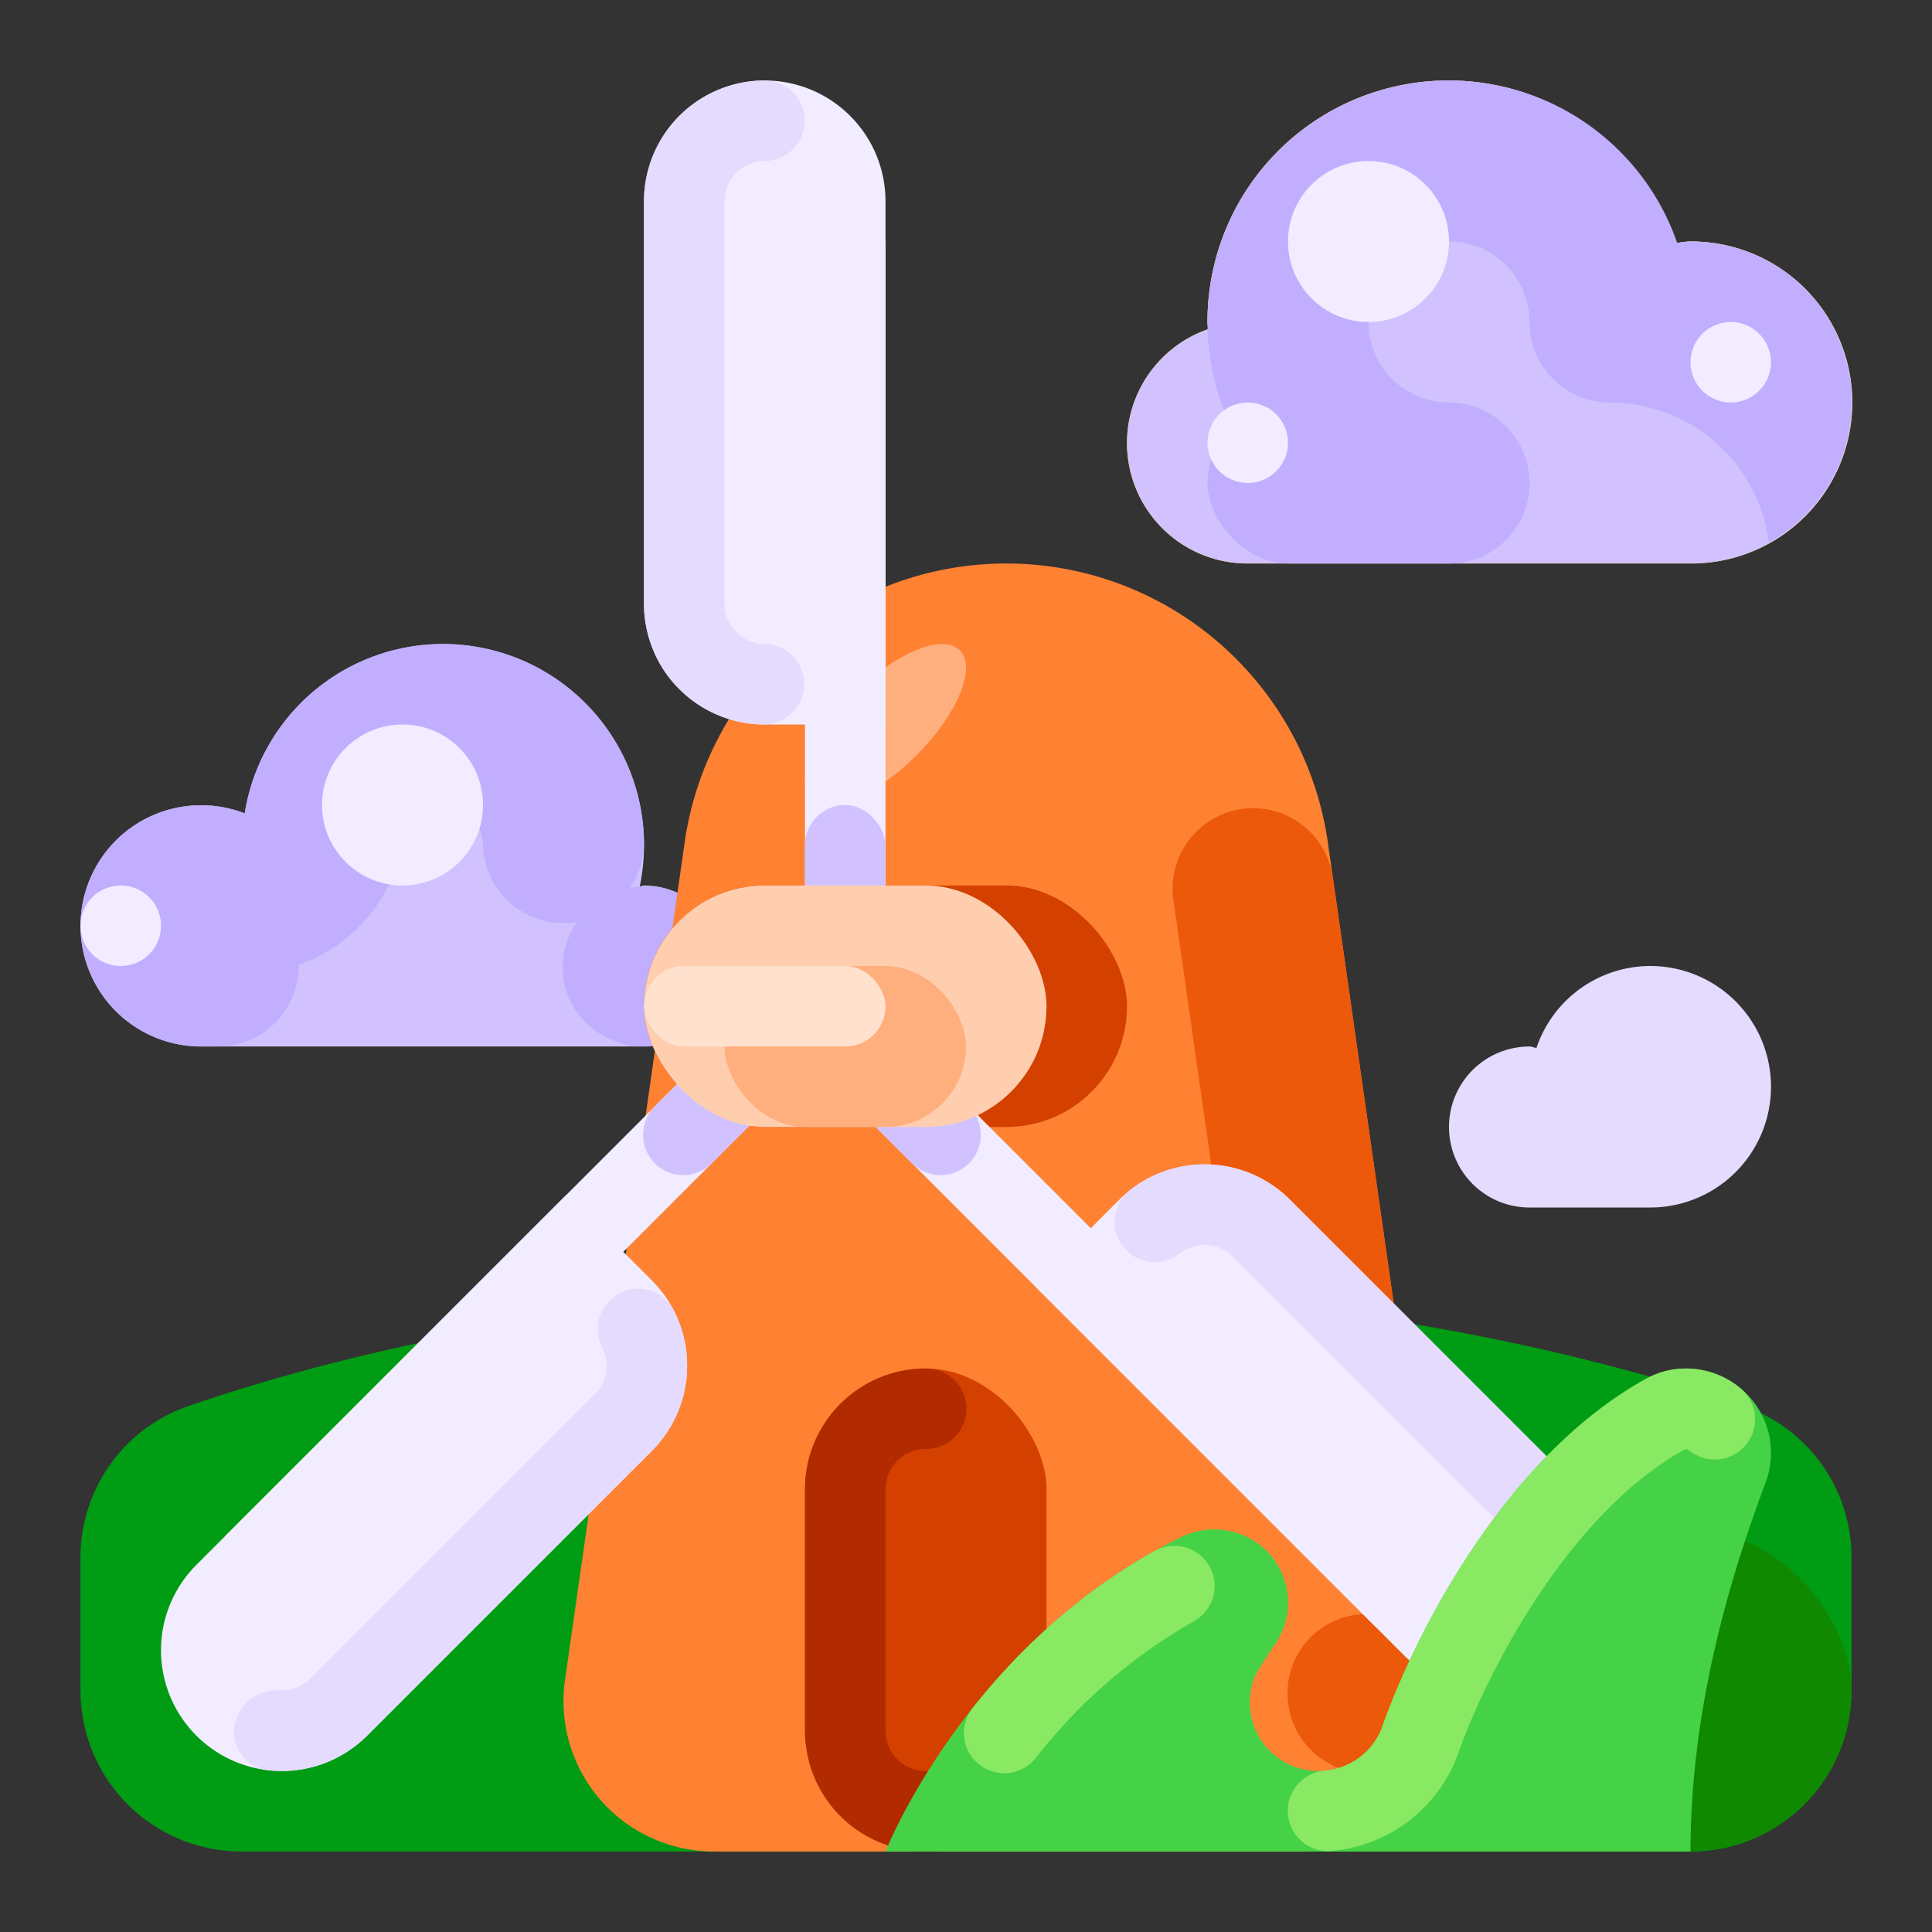
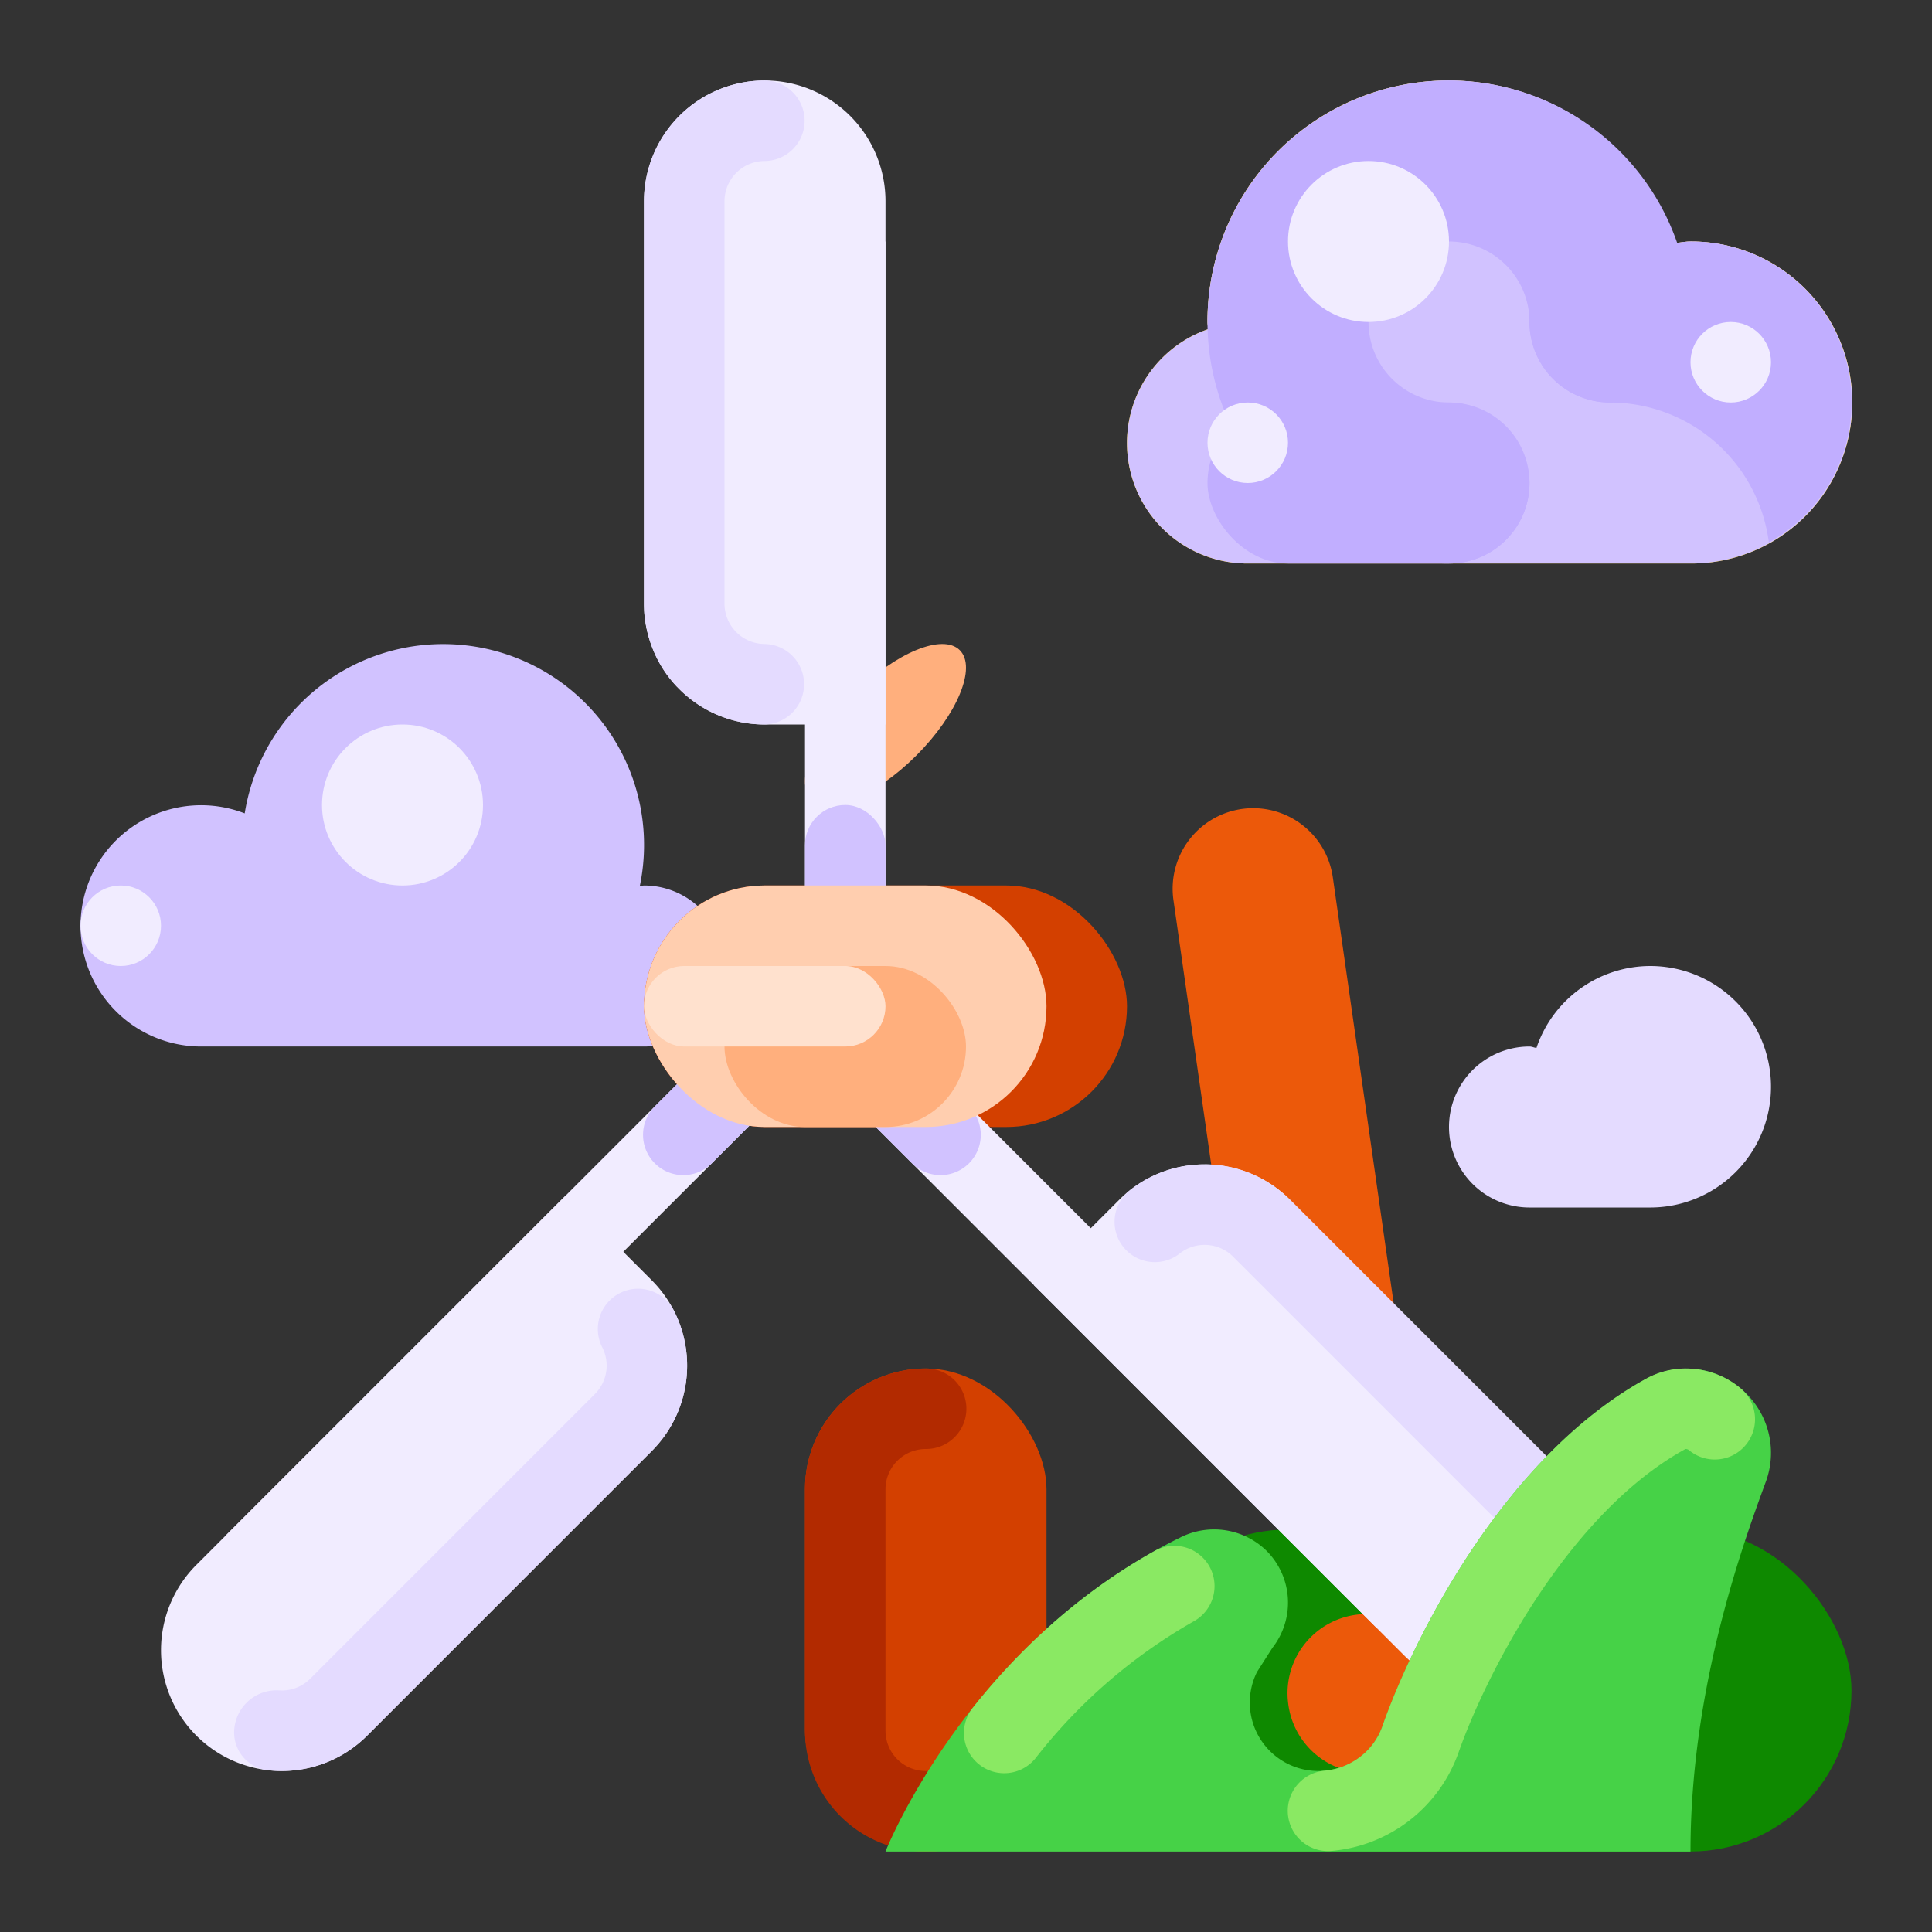
<svg xmlns="http://www.w3.org/2000/svg" viewBox="0 0 512 512">
  <rect x="0" y="0" width="512" height="512" fill="#333333" stroke="none" />
  <title>Artboard 119</title>
  <g id="Windmill">
    <path d="M170.667,234.667c-.4,0-.734.206-1.129.228A53.245,53.245,0,1,0,64.852,215.556a31.968,31.968,0,1,0-11.518,61.777H170.667a21.333,21.333,0,0,0,0-42.667Z" style="fill:#d1c2ff" />
    <path d="M178.505,236.152c.178.077.357.155.533.236.18.072.361.146.539.221Q179.048,236.367,178.505,236.152Z" style="fill:#c1aeff" />
-     <path d="M179.038,236.388a21.616,21.616,0,0,0-7.969-1.517,22.081,22.081,0,0,0-4.086.383,21.24,21.24,0,0,0,3.671-12.44,53.069,53.069,0,0,0-5.885-23.219l-.003-.005-.034-.065-.003-.007-.033-.062-.004-.008-.034-.064-.004-.008c-.01-.021-.021-.039-.031-.06l-.005-.012c-.01-.018-.022-.04-.033-.06l-.005-.01c-.009-.018-.021-.04-.031-.06l-.005-.01-.033-.06-.005-.012c-.009-.017-.02-.036-.029-.055l-.01-.017c-.009-.02-.018-.036-.029-.055l-.008-.014-.03-.057-.008-.013c-.009-.02-.02-.038-.03-.057l-.008-.013c-.009-.02-.02-.036-.029-.056l-.009-.016c-.01-.018-.02-.038-.03-.056l-.008-.013c-.009-.018-.02-.038-.03-.057l-.008-.013c-.01-.018-.02-.038-.03-.056l-.008-.014c-.01-.018-.02-.035-.029-.052l-.012-.021c-.009-.016-.018-.034-.027-.049a.093.093,0,0,0-.01-.02c-.009-.016-.018-.034-.027-.051a.155.155,0,0,0-.012-.02c-.009-.018-.018-.034-.027-.051l-.01-.02-.027-.048-.012-.022c-.01-.017-.018-.033-.027-.049l-.012-.02c-.009-.017-.017-.033-.027-.049l-.012-.021-.026-.048-.013-.022c-.008-.016-.017-.031-.025-.046-.005-.008-.01-.018-.016-.027l-.023-.042-.016-.027-.025-.043-.014-.025c-.008-.016-.017-.03-.026-.047l-.013-.022c-.009-.016-.016-.029-.025-.046l-.014-.025-.026-.046a.212.212,0,0,1-.013-.023l-.026-.044-.014-.025-.026-.046a.141.141,0,0,0-.014-.023l-.025-.044-.016-.026-.025-.044-.016-.026-.023-.042-.017-.027c-.008-.014-.016-.029-.025-.043l-.016-.026c-.008-.014-.016-.027-.023-.04l-.017-.029-.025-.042-.014-.026-.026-.043-.014-.026-.026-.043-.017-.027c-.007-.013-.014-.026-.022-.039l-.02-.033-.022-.038c-.007-.009-.012-.02-.018-.03l-.022-.038c-.007-.009-.012-.02-.018-.03-.008-.014-.016-.025-.023-.039l-.017-.029-.023-.039-.018-.03-.025-.04-.014-.023c-.008-.014-.018-.03-.026-.044-.005-.007-.009-.016-.014-.022l-.027-.047-.013-.021c-.01-.016-.018-.03-.027-.046a.253.253,0,0,1-.02-.031c-.008-.013-.014-.025-.022-.036l-.02-.031c-.008-.012-.014-.023-.022-.036-.007-.01-.013-.022-.02-.031-.007-.012-.016-.026-.023-.038l-.02-.034a.278.278,0,0,1-.021-.033c-.008-.012-.016-.023-.022-.035s-.014-.022-.021-.034l-.02-.031c-.007-.012-.016-.025-.022-.036-.007-.009-.014-.023-.021-.034-.008-.01-.014-.022-.022-.034l-.03-.049-.012-.017c-.01-.018-.022-.036-.034-.056l-.008-.012c-.057-.091-.115-.181-.172-.271l-.012-.018-.031-.049c-.007-.009-.012-.018-.018-.029l-.023-.036-.02-.03-.025-.04-.01-.016c-.01-.016-.022-.035-.033-.049l-.016-.025-.029-.043-.016-.025-.027-.042-.014-.023-.03-.046-.01-.016c-.01-.016-.022-.034-.033-.051l-.014-.021c-.009-.016-.02-.03-.03-.046a.129.129,0,0,0-.014-.022l-.029-.044a.128.128,0,0,1-.014-.022l-.031-.047-.009-.013c-.012-.017-.023-.036-.035-.052-.003-.007-.008-.013-.01-.018-.012-.017-.022-.033-.033-.049l-.014-.02c-.009-.016-.02-.03-.03-.046a.231.231,0,0,0-.016-.022c-.009-.016-.02-.03-.03-.046l-.013-.02c-.009-.014-.021-.031-.03-.044a.166.166,0,0,0-.017-.025c-.009-.016-.017-.027-.027-.043l-.017-.023-.027-.042-.017-.026a.47.47,0,0,1-.029-.042l-.016-.022-.029-.043c-.007-.008-.01-.016-.017-.023l-.029-.043c-.005-.008-.01-.014-.016-.023-.009-.013-.02-.027-.029-.042-.007-.008-.01-.016-.017-.023-.009-.014-.021-.031-.03-.044l-.013-.02c-.01-.014-.022-.031-.033-.047l-.013-.018c-.01-.016-.022-.033-.033-.047l-.012-.02c-.01-.014-.022-.031-.034-.047l-.012-.018c-.012-.016-.023-.033-.035-.049l-.009-.014c-.012-.016-.023-.033-.035-.049l-.012-.017-.034-.049-.012-.017c-.012-.016-.022-.03-.034-.047l-.013-.018-.034-.049-.01-.014-.035-.049-.012-.017c-.012-.017-.023-.033-.035-.048l-.012-.017c-.012-.017-.021-.031-.033-.047l-.014-.02c-.012-.016-.022-.031-.034-.048l-.012-.016-.034-.048-.013-.017c-.012-.017-.022-.033-.034-.048l-.012-.017c-.012-.017-.023-.031-.035-.048l-.012-.017-.036-.049-.009-.013c-.013-.018-.025-.034-.036-.051a.065.065,0,0,1-.01-.016c-.013-.016-.025-.034-.036-.049l-.012-.014c-.012-.017-.023-.034-.035-.049l-.012-.016c-.013-.017-.025-.034-.038-.052l-.008-.012c-.013-.017-.026-.034-.039-.052l-.009-.012c-.013-.018-.025-.034-.036-.051l-.012-.014c-.012-.018-.023-.033-.036-.049l-.01-.016c-.013-.017-.025-.033-.036-.049a.1.1,0,0,1-.01-.014l-.038-.049-.01-.014c-.012-.017-.025-.034-.036-.049l-.012-.016c-.013-.017-.023-.033-.036-.049l-.01-.013c-.013-.018-.026-.035-.039-.052l-.009-.012-.039-.053-.008-.01-.043-.056-.005-.007c-.014-.021-.029-.038-.043-.059l-.005-.005c-.014-.021-.03-.04-.046-.06l-.003-.004-.046-.061-.003-.001q-.873-1.148-1.807-2.245c-.034-.04-.068-.081-.103-.121l-.001-.001c-.018-.021-.033-.039-.051-.059l-.003-.003-.049-.06h-.001c-.017-.02-.034-.04-.052-.06-.017-.021-.034-.04-.051-.06l-.001-.001-.052-.06-.001-.001-.051-.059-.001-.001-.051-.059-.003-.003c-.017-.02-.033-.038-.051-.057l-.001-.003c-.017-.02-.033-.038-.051-.057l-.003-.003c-.017-.021-.033-.038-.051-.057l-.001-.003c-.018-.021-.034-.039-.052-.059-.018-.021-.035-.039-.052-.06l-.003-.001c-.017-.021-.034-.038-.051-.059l-.001-.001c-.018-.02-.034-.038-.051-.057l-.004-.003c-.017-.021-.033-.038-.051-.057l-.001-.001c-.018-.021-.034-.038-.051-.057l-.004-.004c-.017-.02-.034-.038-.051-.057h-.001c-.017-.021-.034-.039-.052-.059l-.001-.001c-.036-.04-.07-.077-.105-.117l-.003-.003a53.474,53.474,0,0,0-17.529-12.76h-.001l-.073-.034c-.098-.044-.197-.087-.296-.132h-.001c-.025-.012-.047-.022-.072-.033l-.003-.001c-.025-.01-.047-.021-.072-.031l-.004-.001c-.022-.01-.046-.021-.069-.031l-.007-.003c-.023-.009-.046-.02-.069-.03l-.004-.001c-.025-.01-.046-.02-.07-.031l-.004-.001c-.022-.009-.048-.021-.07-.03l-.005-.003c-.021-.009-.047-.021-.069-.03l-.005-.003-.069-.029-.005-.003c-.022-.009-.047-.02-.068-.029l-.009-.004c-.021-.009-.044-.02-.066-.029l-.008-.003-.065-.029-.01-.004c-.022-.009-.044-.018-.065-.027l-.008-.004-.069-.029-.005-.003c-.049-.021-.095-.039-.146-.06l-.003-.001c-.026-.01-.047-.02-.072-.03l-.004-.001c-.023-.01-.047-.02-.07-.03l-.005-.001c-.025-.01-.047-.02-.073-.03l-.001-.001c-.023-.009-.047-.018-.07-.029l-.007-.003-.072-.029-.001-.001-.073-.03h-.003c-.051-.021-.099-.04-.148-.06l-.003-.001c-.049-.02-.098-.039-.148-.06h-.003c-.051-.021-.098-.039-.148-.059l-.003-.001q-1.211-.479-2.449-.897h-.001c-.104-.035-.206-.069-.309-.104l-.004-.001-.074-.023-.004-.001c-.023-.009-.048-.017-.072-.025l-.009-.003c-.025-.008-.046-.014-.069-.022l-.009-.003c-.022-.008-.044-.016-.066-.022l-.016-.005c-.021-.007-.043-.014-.065-.021l-.008-.003c-.023-.008-.046-.016-.069-.022l-.01-.004c-.022-.007-.044-.014-.068-.021l-.01-.004-.065-.021-.016-.005-.064-.02-.013-.004-.064-.021-.016-.005c-.021-.007-.04-.013-.062-.02l-.017-.005c-.02-.005-.039-.012-.059-.018l-.021-.007c-.02-.005-.039-.012-.059-.018l-.017-.005c-.021-.007-.04-.012-.062-.018l-.016-.005-.064-.02-.013-.004-.062-.02-.017-.005c-.022-.007-.042-.013-.062-.02l-.016-.004c-.02-.007-.043-.013-.062-.02l-.017-.004c-.021-.007-.04-.013-.062-.02l-.014-.004c-.02-.007-.043-.013-.062-.02l-.017-.005c-.021-.005-.042-.012-.062-.018l-.016-.004c-.02-.007-.043-.013-.062-.018l-.016-.005c-.021-.005-.043-.013-.064-.018l-.016-.005-.06-.017-.021-.007c-.02-.005-.038-.01-.059-.017l-.02-.005-.057-.017-.022-.007c-.02-.005-.039-.01-.059-.017l-.02-.005-.057-.016a.124.124,0,0,0-.023-.007l-.056-.017-.021-.005c-.021-.007-.039-.012-.06-.017l-.018-.005c-.022-.007-.039-.012-.061-.017l-.018-.005c-.02-.005-.039-.012-.059-.017l-.021-.005c-.02-.005-.039-.01-.059-.017l-.021-.005c-.02-.005-.039-.01-.06-.017l-.018-.004c-.02-.007-.04-.012-.06-.017l-.02-.005-.059-.016-.021-.007-.06-.016-.018-.005c-.022-.005-.042-.01-.062-.017l-.017-.004c-.021-.007-.042-.012-.064-.017l-.016-.004c-.02-.007-.042-.012-.062-.017l-.017-.005c-.022-.005-.042-.01-.064-.017l-.016-.004c-.021-.005-.043-.01-.065-.017l-.014-.004c-.02-.005-.043-.01-.062-.016l-.018-.005-.06-.016-.02-.004c-.021-.007-.047-.013-.069-.018l-.009-.003c-.025-.007-.049-.013-.074-.018l-.004-.001-.076-.02-.005-.001c-.023-.005-.048-.012-.07-.018l-.01-.001c-.026-.008-.049-.013-.077-.02l-.001-.001c-.026-.005-.053-.013-.078-.018l-.003-.001c-.025-.007-.051-.012-.076-.018l-.005-.001c-.025-.007-.048-.012-.073-.018l-.007-.001q-.482-.117-.966-.227l-.007-.001-.073-.016-.012-.003-.069-.016-.016-.004c-.021-.004-.043-.009-.065-.014l-.016-.003c-.02-.005-.044-.01-.064-.014l-.022-.005c-.018-.004-.04-.009-.06-.013l-.018-.004c-.02-.004-.042-.009-.062-.013l-.018-.004c-.021-.005-.042-.009-.061-.013l-.023-.005-.057-.012-.025-.005c-.018-.004-.038-.009-.057-.013l-.022-.004-.059-.012a.151.151,0,0,0-.023-.005l-.056-.012-.029-.007c-.017-.003-.035-.007-.052-.01-.009-.001-.02-.004-.03-.007-.018-.003-.034-.007-.052-.01l-.023-.004c-.021-.005-.038-.008-.059-.012a.124.124,0,0,0-.023-.005l-.056-.012a.169.169,0,0,1-.027-.005c-.017-.004-.036-.007-.053-.01l-.03-.007-.052-.009a.186.186,0,0,0-.026-.005l-.055-.012-.027-.005c-.017-.003-.036-.007-.053-.01l-.029-.005c-.017-.003-.035-.007-.052-.01l-.031-.005c-.017-.004-.034-.007-.051-.01l-.029-.005-.053-.01a.171.171,0,0,1-.027-.005c-.02-.003-.035-.007-.053-.009a.222.222,0,0,0-.029-.005l-.052-.01-.031-.005-.051-.009-.03-.007c-.017-.003-.034-.005-.052-.009a.241.241,0,0,0-.03-.005c-.017-.004-.034-.007-.051-.009a.288.288,0,0,0-.03-.005c-.018-.004-.034-.007-.051-.009l-.033-.007c-.017-.003-.034-.005-.051-.009a.219.219,0,0,1-.029-.005c-.017-.003-.036-.007-.055-.009l-.027-.005-.053-.009a.186.186,0,0,1-.029-.005l-.051-.008-.033-.007-.051-.008a.241.241,0,0,0-.03-.005c-.017-.004-.034-.007-.051-.009a.28.28,0,0,0-.033-.005l-.049-.008-.033-.007-.049-.008-.033-.005c-.017-.003-.034-.005-.051-.009l-.03-.004c-.018-.004-.034-.007-.052-.009a.241.241,0,0,1-.03-.005l-.053-.008-.029-.005-.051-.008a.28.28,0,0,0-.033-.005l-.051-.008-.03-.005-.052-.008-.031-.005-.051-.008-.031-.005-.049-.008a.305.305,0,0,1-.034-.005c-.017-.003-.034-.004-.051-.007a.239.239,0,0,0-.03-.005l-.053-.008a.291.291,0,0,1-.03-.005c-.017-.001-.035-.005-.052-.008l-.03-.004-.051-.008-.033-.004-.052-.008-.029-.004-.053-.008a.241.241,0,0,1-.03-.005c-.018-.001-.035-.004-.053-.007a.221.221,0,0,1-.029-.005c-.018-.001-.035-.004-.053-.007a.239.239,0,0,1-.03-.005l-.057-.008-.023-.003c-.021-.003-.04-.005-.061-.009a.115.115,0,0,1-.022-.003l-.06-.008-.023-.004c-.017-.001-.038-.005-.055-.007l-.029-.004-.056-.008-.026-.004c-.018-.001-.038-.004-.055-.007l-.03-.004-.056-.008a.196.196,0,0,1-.026-.003l-.057-.008a.159.159,0,0,0-.026-.003c-.022-.004-.046-.007-.068-.009l-.014-.001c-.022-.004-.044-.007-.068-.009l-.016-.001c-.025-.004-.048-.007-.072-.009l-.012-.001-.065-.008-.018-.003c-.112-.013-.221-.026-.333-.039l-.02-.003c-.049-.005-.098-.01-.147-.017l-.022-.001-.061-.008-.022-.001-.061-.008a.253.253,0,0,1-.031-.003l-.052-.005-.035-.004c-.016-.003-.031-.004-.047-.005l-.042-.004-.043-.005-.04-.004-.043-.004-.035-.004c-.016-.001-.034-.004-.051-.005l-.026-.003c-.02-.001-.036-.004-.056-.005l-.033-.004c-.017-.001-.034-.003-.051-.005a.344.344,0,0,1-.036-.003c-.016-.001-.03-.003-.046-.005l-.039-.003c-.016-.003-.03-.004-.047-.005l-.035-.003-.047-.005-.038-.003c-.016-.001-.031-.004-.047-.005a.321.321,0,0,1-.036-.003l-.047-.004-.038-.004-.047-.004a.345.345,0,0,0-.035-.003l-.048-.005-.038-.003-.046-.004-.039-.004-.044-.003-.039-.004-.047-.004-.038-.003-.044-.004c-.013-.001-.027-.003-.04-.003l-.044-.004c-.013-.001-.027-.003-.039-.003l-.044-.004c-.012-.001-.029-.003-.04-.003l-.046-.004-.038-.003-.046-.004c-.013,0-.026-.001-.04-.003-.013-.001-.03-.003-.044-.003a.369.369,0,0,0-.039-.003l-.044-.004-.039-.003c-.017-.001-.03-.003-.047-.003a.344.344,0,0,0-.036-.003l-.047-.004a.391.391,0,0,1-.039-.003l-.046-.003c-.012-.001-.027-.001-.039-.003l-.044-.003a.395.395,0,0,0-.04-.003c-.016-.001-.03-.003-.046-.003a.369.369,0,0,0-.038-.003c-.016-.001-.03-.003-.046-.003-.013-.001-.026-.003-.039-.003-.016-.001-.031-.001-.047-.003l-.038-.003c-.014-.001-.031-.001-.046-.003l-.039-.003c-.014,0-.031-.001-.046-.003l-.039-.001c-.014-.001-.031-.003-.046-.003l-.039-.003c-.017,0-.03-.001-.046-.003l-.039-.001-.044-.003c-.013,0-.029-.001-.042-.003-.016,0-.029-.001-.044-.001-.012-.001-.026-.001-.039-.003-.016,0-.03-.001-.046-.001l-.039-.003-.046-.003a.379.379,0,0,1-.039-.001c-.014,0-.031-.001-.046-.003-.014,0-.026,0-.04-.001l-.046-.001-.039-.003-.044-.001c-.014-.001-.026-.001-.04-.001-.014-.001-.03-.001-.044-.003l-.042-.001-.043-.001-.042-.003c-.016,0-.029,0-.044-.001l-.04-.001c-.016,0-.029-.001-.044-.001-.014-.001-.026-.001-.04-.001-.016-.001-.029-.001-.044-.001l-.042-.003c-.014,0-.029,0-.043-.001-.014,0-.027,0-.042-.001-.014,0-.029,0-.043-.001-.014,0-.029,0-.043-.001-.014,0-.027,0-.042-.001-.014,0-.029,0-.043-.001h-.044c-.014-.001-.026-.001-.04-.001-.014-.001-.029-.001-.043-.001l-.043-.001-.042-.001c-.014,0-.03,0-.043-.001h-.042c-.016-.001-.029-.001-.044-.001l-.04-.001c-.016,0-.029,0-.046-.001h-.04c-.016,0-.027-.001-.044-.001h-.044c-.014-.001-.026-.001-.04-.001s-.03,0-.044-.001h-.042c-.016,0-.029,0-.046-.001h-.082c-.014-.001-.029-.001-.043-.001h-.042l-.044-.001h-.085c-.016,0-.029-.001-.043-.001h-.129l-.039-.001h-.303A53.208,53.208,0,0,0,64.852,215.556a31.968,31.968,0,1,0-11.518,61.777h4.5A21.333,21.333,0,0,0,79.167,256c0-.083,0-.167-.001-.25a42.668,42.668,0,0,0,27.816-33.448,10.529,10.529,0,0,1,10.352-8.969,10.716,10.716,0,0,1,10.664,10.411,21.333,21.333,0,0,0,21.319,20.868c.158,0,.316-.003.475-.005a21.567,21.567,0,0,0,3.133-.298,21.701,21.701,0,0,0-1.884,3.297,20.631,20.631,0,0,0,10.695,27.76l1.091.466a21.116,21.116,0,0,0,5.346,1.5h2.493a21.337,21.337,0,0,0,19.467-12.595c.051-.121.099-.242.147-.363A22.063,22.063,0,0,0,179.038,236.388Z" style="fill:#c1aeff" />
    <circle cx="106.667" cy="213.333" r="21.333" style="fill:#f1ecff" />
    <circle cx="32" cy="245.333" r="10.667" style="fill:#f1ecff" />
    <path d="M448,64c-1.302,0-2.529.268-3.801.383A63.84,63.84,0,0,0,320,85.333c0,.651.172,1.254.191,1.9a31.92,31.92,0,0,0,10.475,62.1H448A42.667,42.667,0,1,0,448,64Z" style="fill:#ffd300" />
    <path d="M448,64c-1.302,0-2.529.268-3.801.383A63.84,63.84,0,0,0,320,85.333c0,.651.172,1.254.191,1.9a31.92,31.92,0,0,0,10.475,62.1H448A42.667,42.667,0,1,0,448,64Z" style="fill:#d1c2ff" />
    <path d="M444.033,64H426.667a21.333,21.333,0,1,0,0,42.667,42.531,42.531,0,0,1,42.1,37.056A42.531,42.531,0,0,0,448,64c-1.302,0-2.529.268-3.801.383C444.154,64.25,444.079,64.132,444.033,64Z" style="fill:#c1aeff" />
    <circle cx="458.667" cy="96" r="10.667" style="fill:#f1ecff" />
    <path d="M320,85.333a64,64,0,0,0,64,64H384A21.333,21.333,0,0,0,405.333,128v0A21.333,21.333,0,0,0,384,106.667h0a21.333,21.333,0,0,1-21.333-21.333v0A21.333,21.333,0,0,1,384,64h0a21.333,21.333,0,0,1,21.333,21.333v0a21.333,21.333,0,0,0,21.333,21.333h0A21.333,21.333,0,0,0,448,85.333v-0a64,64,0,0,0-64-64h-0A64,64,0,0,0,320,85.333Z" style="fill:#c1aeff" />
    <circle cx="362.667" cy="64" r="21.333" style="fill:#f1ecff" />
    <rect x="320" y="106.667" width="85.333" height="42.667" rx="21.333" ry="21.333" style="fill:#c1aeff" />
    <circle cx="330.667" cy="117.333" r="10.667" style="fill:#f1ecff" />
-     <path d="M64,490.667H448A42.667,42.667,0,0,0,490.667,448V412.909A42.417,42.417,0,0,0,462.256,372.676C425.685,360.036,354.869,341.333,256,341.333S86.315,360.036,49.744,372.676a42.417,42.417,0,0,0-28.411,40.233V448A42.667,42.667,0,0,0,64,490.667Z" style="fill:#009c13" />
    <rect x="298.667" y="405.333" width="192" height="85.333" rx="42.667" ry="42.667" style="fill:#0e8900" />
-     <path d="M266.667,149.333h0a86.091,86.091,0,0,1,85.226,73.916l31.707,221.948A39.835,39.835,0,0,1,384,450.831v0a39.836,39.836,0,0,1-39.836,39.836H189.169a39.836,39.836,0,0,1-39.836-39.836v0a39.837,39.837,0,0,1,.4-5.634l31.707-221.948A86.091,86.091,0,0,1,266.667,149.333Z" style="fill:#ff8132" />
    <ellipse cx="234.667" cy="192" rx="27.847" ry="11.59" transform="translate(-67.032 222.17) rotate(-45)" style="fill:#ffaf7d" />
    <path d="M362.299,427.733q-1.043,0-2.101.103a20.961,20.961,0,0,0-18.852,23.271l.009.078a20.952,20.952,0,0,0,20.831,18.68,21.463,21.463,0,0,0,2.712-.173,21.034,21.034,0,0,0-2.6-41.959Zm21.382,18.066c.022.195.041.389.058.583q.04.29.074.583-.028-.287-.061-.574l-.002-.021-.006-.051-.005-.041-.004-.035c-.006-.055-.012-.109-.019-.164l-.003-.019-.007-.06-.005-.035-.005-.037-.007-.055-.001-.003c-.003-.024-.006-.047-.009-.071ZM332.121,214.178a21.351,21.351,0,0,0-21.146,24.353l18.404,128.825a21.333,21.333,0,1,0,42.238-6.034v-.003l-.001-.001v-.002l-.002-.012V361.304l-.001-.004v-.003l-.001-.004V361.292c-.32-2.24-18.4-128.795-18.4-128.795a21.336,21.336,0,0,0-21.092-18.319Z" style="fill:#ec590a" />
    <rect x="213.333" y="362.667" width="64" height="128" rx="32" ry="32" style="fill:#d34000" />
    <path d="M245.333,362.667a32,32,0,0,0-32,32v64a32,32,0,0,0,32,32h.055l.017-0h.037l.021-0.0.034-0h.021l.033-0.0.023-0.0.031-0.0.023-0.0.031-0.0.024-0.0.031-0.0.023-0.0.03-0.0.025-0.0.03-0.0.023-0.0.036-0.0.018-0.0.055-.001.001-0.0.051-.001.021-0.0.034-.001.02-0.0.034-.001.021-0.0.034-.001.021-.001.031-.001.024-.001.031-.001.023-.001.031-.001.023-.001.035-.001.019-.001.037-.001.017-.001.046-.002.008-0.0.054-.002.015-0.0.038-.001.023-.001.031-.001.024-.001.031-.001.022-.001.032-.001.023-.001.031-.001.022-.001.031-.001.024-.001.031-.001.021-.001.035-.002.02-.001.037-.002.017-.001.039-.002.033-.002.035-.002.018-.001.035-.002.021-.001.034-.002.02-.001.035-.002.02-.001.036-.002.016-.001.036-.002.02-.001.035-.002.018-.001.037-.003.017-.001.044-.003.008-.001.109-.008.002-0.0.051-.004.014-.001.04-.003.018-.001.036-.003.018-.001.036-.003.018-.001.035-.003.02-.002.035-.003.018-.001.038-.003.016-.001.044-.004.008-.001.05-.004.005-0c.055-.005.109-.01.163-.015l.007-.001.045-.004.015-.001.04-.004.014-.001.04-.004.014-.001.041-.004.013-.001.04-.004.014-.002.04-.004.014-.001.043-.005.01-.001.049-.005.005-0.0.053-.006.011-.001.044-.005.01-.001.044-.005.013-.001.04-.005.016-.002.037-.004.019-.002.035-.004.016-.002.038-.005.015-.002.04-.005.013-.002.042-.005.012-.001c.072-.009.144-.018.215-.028l.007-.001.048-.007.007-.001.045-.006.012-.002.042-.006.012-.002.041-.006.012-.002.044-.006.008-.001.048-.007.006-.001c.109-.016.216-.032.325-.048l.001-0.0.053-.008.001-0.0.051-.008.005-.001.105-.017.001-0c.127-.02.253-.041.378-.063h.001l.052-.009.004-.001a31.959,31.959,0,0,0,18.667-10.594,10.666,10.666,0,1,0-16.132-13.959,10.566,10.566,0,0,1-8.076,3.697,10.679,10.679,0,0,1-10.667-10.667v-64A10.679,10.679,0,0,1,245.333,384a10.667,10.667,0,1,0,0-21.333Z" style="fill:#b22a00" />
    <rect x="170.667" y="234.663" width="128" height="64" rx="32" ry="32" style="fill:#d34000" />
    <rect x="293.49" y="259.66" width="21.333" height="192" transform="translate(770.718 392.078) rotate(135)" style="fill:#f1ecff" />
    <path d="M356.954,292.954h0a32,32,0,0,1,32,32V463.621a0,0,0,0,1,0,0h-32a32,32,0,0,1-32-32V324.954A32,32,0,0,1,356.954,292.954Z" transform="translate(876.849 393.373) rotate(135)" style="fill:#f1ecff" />
    <path d="M319.242,308.575l-.074 0h-.013l-.071 0h-.014l-.072 0-.008 0-.068.001-.012 0-.071.001-.014 0-.07.001-.014 0-.071.001-.003 0-.072.001-.016 0-.07.002-.012 0-.073.002-.008 0-.068.002-.013 0-.07.002-.016 0-.069.002-.014 0-.07.002-.005 0-.072.003-.015.001-.069.003-.016.001-.071.003-.007 0-.069.003-.012 0-.072.003-.013.001-.072.004-.011.001-.071.004-.005 0-.073.004-.014.001-.071.004-.013.001-.073.004-.006 0-.068.004-.014.001-.071.005-.014.001-.072.005-.009.001-.07.005-.008 0-.072.005-.014.001-.07.005-.014.001-.07.006-.005 0-.071.006-.014.001-.07.006-.014.001-.072.006-.007.001-.072.006-.007.001-.072.007-.015.001-.071.007-.01.001-.074.007-.002 0-.074.007-.012.001-.072.007-.013.001-.072.007-.006.001-.072.008-.008.001-.072.008-.015.002-.07.008-.012.001-.069.008-.007.001-.072.008-.014.002-.07.008-.013.002-.072.009-.006.001-.07.009-.011.001-.07.009-.015.002-.07.009-.01.001-.068.009-.008.001-.072.01-.014.002-.072.01-.01.001c-.05.007-.101.014-.15.021l-.01.001-.073.011-.011.002-.073.011-.007.001-.072.011-.006.001-.073.011-.013.002-.071.011-.01.002q-.074.012-.148.024l-.012.002-.07.012-.014.002-.072.012-.006.001-.072.012-.008.001-.072.012-.013.002-.072.013-.01.002-.074.013-.001 0-.074.013-.01.002-.072.013-.011.002-.074.014-.005.001-.072.014-.008.001-.073.014-.01.002-.074.014-.005.001-.076.015-.002 0-.075.015-.01.002-.072.014-.01.002-.074.015-.002 0-.072.015-.011.002-.071.015-.013.003-.072.015-.007.001-.073.016-.004.001-.073.016-.012.003-.072.016-.01.002-.074.016-.001 0-.073.016-.01.002-.07.016-.014.003-.071.016-.006.001-.071.016-.008.002-.072.017-.012.003-.07.017-.011.003-.147.036-.01.003-.071.017-.012.003-.072.018-.007.002-.068.017-.01.003-.069.018-.014.004-.07.018-.01.003-.068.018-.006.002-.071.019-.013.004-.069.018-.013.003-.071.019-.004.001-.068.019-.013.003-.068.019-.014.004-.069.019-.012.003-.068.019-.005.002-.07.02-.014.004-.067.019-.015.004-.07.02-.003.001-.07.02-.012.004-.068.02-.014.004-.07.02-.009.003-.066.02-.009.003-.068.021-.015.005-.066.02-.015.005-.07.021-.001 0-.069.021-.014.004-.067.021-.014.004-.068.021-.012.004-.062.02-.012.004-.067.022-.016.005-.066.021-.016.005-.062.021-.009.003-.065.021-.017.006-.064.021-.018.006-.065.022-.014.005-.057.019-.018.006-.063.022-.019.006-.064.022-.015.005-.064.022-.007.002-.066.023-.018.006-.064.022-.017.006-.065.023-.012.004-.058.021-.016.006-.063.023-.02.007-.062.023-.016.006-.058.021-.012.004-.064.024-.02.007-.061.023-.02.007-.059.022-.018.007-.055.021-.019.007-.061.024-.02.008-.061.024-.02.008-.051.02-.016.006-.062.024-.021.008-.061.024-.019.007-.056.022-.02.008-.056.022-.019.007-.062.025-.018.007-.062.025-.017.007-.051.021-.018.008-.06.025-.022.009-.059.025-.02.008-.053.022-.02.009-.054.023-.023.01-.058.025-.023.01-.054.023-.024.01-.048.021-.021.009-.057.025-.026.011-.056.025-.022.01-.047.021-.028.012-.049.022-.025.011-.056.025-.025.011-.049.022-.028.013-.046.021-.023.01-.056.026-.025.012-.055.025-.023.011-.044.021-.027.013-.05.023-.025.012-.055.025-.025.012-.042.02-.036.018-.04.019-.026.012-.053.026-.028.014-.046.022-.033.016-.036.018-.04.02-.04.02-.029.014-.052.026-.027.013-.04.02-.038.019-.038.019-.029.015-.051.026-.029.015-.042.021-.036.018-.037.019-.035.018-.042.021-.031.016-.05.026-.028.015-.036.018-.041.021-.037.019-.028.015-.05.027-.031.016-.035.018-.044.023-.032.017-.042.022-.037.02-.033.018-.036.02-.044.024-.027.014-.051.028-.028.016-.034.018-.046.025-.035.019-.026.014-.051.029-.029.016-.047.026-.031.017-.035.02-.03.017-.049.028-.024.014-.057.032-.022.013-.035.02-.046.026-.034.02-.025.014-.054.031-.025.014-.055.032-.023.014-.036.021-.027.016-.051.03-.023.014-.058.035-.02.012-.037.022-.018.011-.061.036-.02.012-.058.035-.022.014-.074.045-.003.002-.038.024-.017.01-.061.038-.02.012-.062.039-.016.01-.036.023-.018.011-.062.039-.018.011-.061.038-.018.012c-.039.025-.077.049-.116.074l-.016.01-.064.041-.015.01c-.023.015-.046.029-.068.044l-.011.007-.038.025-.014.009-.065.042-.014.009-.063.042-.017.011c-.038.025-.077.051-.115.076l-.016.01-.063.042-.014.009c-.039.026-.078.053-.117.079l-.01.007-.068.046-.012.008-.069.047-.008.006-.118.081-.011.008-.068.048-.01.007c-.04.028-.079.056-.118.083l-.005.003-.074.052-.009.006c-.025.018-.049.035-.074.053l-.005.003-.12.086-.003.002c-.025.018-.05.036-.075.054l-.007.004c-.039.029-.079.057-.118.086l-.007.005c-.024.018-.048.035-.072.053l-.008.006c-.025.019-.051.037-.076.056l-.002.001c-.04.03-.079.059-.119.089l-.004.003c-.026.02-.052.039-.077.058l-.001 0-.12.091-.002.002-.077.059-.003.002c-.066.051-.132.102-.198.153l-.001.001c-.043.034-.087.068-.13.102A10.667,10.667,0,0,0,312.666,332.173a10.529,10.529,0,0,1,6.576-2.264h0a10.622,10.622,0,0,1,7.543,3.124l75.425,75.425a10.616,10.616,0,0,1,3.124,7.636,10.666,10.666,0,0,0,10.574,10.758c.032 0.0.062 0.0.094 0a10.667,10.667,0,0,0,10.664-10.561q.003-.313,0-.626v-.001l-.001-.044v-.007l-.001-.042V415.566l-.001-.042v-.007l-.001-.041-.001-.007v-.037l-.001-.013-.001-.035v-.013l-.001-.034-.001-.015-.001-.032v-.018l-.001-.028-.001-.021-.001-.028-.001-.02-.001-.028-.001-.022-.001-.026-.001-.023-.001-.023-.001-.027-.001-.021-.001-.028-.001-.02-.001-.029-.001-.019-.001-.031-.001-.015-.001-.035v-.012l-.001-.036-.001-.013-.001-.035-.001-.014-.001-.037-.001-.009-.001-.041-.001-.007-.002-.043v-.004l-.002-.045v-.004a31.96,31.96,0,0,0-4.028-14.148l-.005-.009-.019-.034-.007-.013-.018-.031-.006-.011-.018-.032-.008-.014-.016-.029-.01-.018-.014-.025-.011-.019-.014-.024-.011-.019-.014-.024-.012-.02-.013-.022-.014-.023-.011-.019-.014-.024-.011-.019-.014-.023-.011-.019-.015-.026-.01-.017-.016-.028-.009-.015-.016-.028-.008-.015-.016-.026-.01-.017-.016-.027-.009-.015-.016-.028-.009-.016-.016-.026-.01-.017-.015-.026-.01-.017-.016-.028-.008-.014-.018-.03-.007-.012-.019-.03-.007-.012-.018-.03-.007-.013-.02-.032-.006-.01-.021-.033-.005-.009-.021-.034-.005-.009-.02-.033-.007-.011-.02-.033-.006-.009-.021-.033-.005-.009-.021-.033-.006-.009-.02-.033-.006-.01-.021-.034-.005-.007-.022-.035-.005-.008-.022-.035-.005-.007-.021-.035-.005-.008-.022-.035-.004-.006-.023-.036-.003-.005-.023-.037-.003-.005-.023-.036-.003-.006c-.008-.012-.016-.025-.024-.037l-.003-.004-.025-.039-.002-.002-.025-.039-.002-.003-.025-.039-.002-.003-.026-.039-.001-.001-.027-.041-.001-0-.054-.083-.001-.001a32.078,32.078,0,0,0-3.666-4.577l-.001-.001c-.023-.025-.047-.049-.071-.073l-.002-.003-.034-.035-.001-.001-.035-.035-.005-.005-.031-.032-.004-.004-.069-.07-.003-.003-.033-.034-.008-.008-.029-.029-.01-.01-.027-.027-.003-.003c-.023-.024-.047-.047-.07-.07l-.127-.127-.02-.021-.266-.266-.029-.029-.042-.043c-.115-.114-.247-.247-.4-.399l-.047-.047q-.116-.117-.247-.248l-.059-.058c-.029-.029-.059-.059-.089-.089l-.036-.035-.112-.112-.018-.019c-.042-.042-.085-.085-.129-.129l-.28-.28-.014-.015-.074-.073-.074-.074-.108-.108q-.161-.161-.334-.334l-.031-.031c-.038-.038-.077-.077-.116-.116l-.279-.28-.015-.015-.068-.068-.079-.08-.147-.147q-.284-.284-.589-.589l-.113-.113-.035-.035-.03-.03c-.134-.134-.272-.272-.412-.412l-.021-.021c-.184-.184-.374-.374-.568-.568l-.072-.072-.076-.076-.035-.035c-.037-.037-.074-.074-.112-.112l-.076-.076-.071-.071-.082-.082c-.167-.167-.334-.334-.507-.507l-.047-.047-.1-.101-.105-.104-.043-.043-.081-.082-.066-.066-.018-.018c-.042-.042-.087-.087-.129-.129l-.126-.126-.021-.021-.195-.195c-.033-.032-.067-.067-.1-.1l-.076-.076q-.108-.109-.219-.218l-.095-.095-.052-.052-.084-.084c-.021-.02-.043-.043-.063-.063l-.029-.029c-.04-.039-.079-.079-.119-.119l-.02-.02-.274-.274-.46-.46c-.09-.09-.185-.185-.276-.276l-.097-.097c-.067-.067-.131-.131-.198-.198l-.104-.104c-.062-.063-.127-.127-.191-.191l-.064-.065-.083-.082-.814-.814c-.023-.023-.047-.047-.07-.07l-.093-.093-.055-.054-.385-.386-.057-.056-.055-.055c-.03-.03-.061-.062-.092-.092l-.474-.474c-.038-.038-.077-.077-.115-.115l-.058-.058-.089-.09-.615-.614c-.04-.041-.081-.081-.122-.122l-.057-.057q-.191-.192-.385-.385l-.133-.133c-.052-.052-.109-.109-.161-.162l-.112-.112-.035-.035-.089-.089-.059-.059-.379-.379-.062-.062-.128-.127-.02-.02-.044-.044q-.125-.125-.251-.251l-.133-.133-.014-.014-.051-.051-.097-.097-.163-.163c-2.725-2.724-5.701-5.701-8.824-8.823h0c-4.419-4.419-9.133-9.133-13.848-13.848h0c-4.714-4.714-9.428-9.428-13.847-13.848h0c-4.42-4.419-8.544-8.544-12.08-12.08h0c-1.314-1.314-2.547-2.547-3.683-3.683l-.275-.275-.02-.02-.118-.118-.029-.029-.063-.063c-.029-.029-.055-.055-.084-.084l-.052-.052c-.032-.032-.064-.063-.095-.095l-.219-.218-.076-.076-.1-.1c-.066-.066-.13-.13-.195-.195l-.021-.021c-.043-.043-.083-.083-.126-.126l-.129-.129-.018-.018-.066-.066c-.027-.027-.055-.055-.081-.082l-.043-.043c-.035-.035-.07-.07-.105-.104l-.1-.1-.047-.047-.507-.507-.082-.082-.071-.071-.076-.076-.112-.112-.035-.035-.076-.076c-.024-.024-.047-.047-.072-.072l-.568-.568-.021-.021-.412-.412-.03-.03-.035-.035c-.037-.037-.076-.076-.113-.113l-.589-.589c-.049-.049-.099-.099-.147-.147l-.08-.08c-.023-.023-.044-.045-.068-.068l-.015-.015q-.143-.143-.279-.28l-.116-.116-.031-.031-.334-.334c-.037-.037-.072-.072-.108-.108l-.074-.074c-.025-.025-.049-.049-.074-.073l-.014-.015c-.096-.096-.191-.19-.28-.28l-.129-.129-.018-.019-.112-.112-.036-.035-.089-.089-.059-.058-.247-.248q-.024-.024-.047-.047l-.4-.399-.042-.043-.029-.029c-.109-.11-.199-.199-.266-.266l-.02-.021-.127-.127h0a31.901,31.901,0,0,0-22.628-9.373Z" style="fill:#e4dbff" />
    <path d="M202.667,21.333h0a32,32,0,0,1,32,32V192a0,0,0,0,1,0,0h-32a32,32,0,0,1-32-32V53.333a32,32,0,0,1,32-32Z" style="fill:#f1ecff" />
    <path d="M202.667,21.333a32,32,0,0,0-32,32V160.069c0,.029,0,.056.001.085v.09l.001.013v.052l.001.038v.013l.001.028v.044l.001.032v.016l.001.035.001.024.001.027v.03l.001.022.001.025.001.027v.02l.001.031.001.024.001.028.001.022.001.03.001.028.001.022.001.032.001.02.001.025.001.027v.019l.001.032.001.023.001.029.001.023.001.028.001.024.001.028.001.021.001.03.001.022.001.029.001.02.001.031.001.024.001.027.001.026.001.024.001.027.001.025.001.023.001.028.001.021.001.031.001.019.002.031.001.024.001.027.001.024.001.028.001.021.001.03.001.019.002.032.001.021.002.03.001.021.002.029.001.026.001.025.002.026.001.025.002.027.001.023.002.026.001.026.002.024.002.026.001.025.002.025.002.028.001.023.002.026.002.026.002.024.002.026.001.024.003.027.001.023.003.028.001.022.003.028.002.024.002.025.002.025.002.026.002.025.003.025.002.026.002.024.003.028.002.023.002.025.003.025.002.027.003.023.002.026.003.024.002.027.003.024.003.026.002.024.003.027.002.023.003.026.003.024.003.026.003.024.003.025.002.025.003.027.002.022.003.028.002.023.003.027.002.023.003.025.003.025.003.026.003.025.003.024.003.027.003.023.003.027.003.023.003.026.003.026.003.024.003.025.003.025.003.026.003.025.003.024.003.026.003.025.003.024.003.025.003.026.003.025.003.025.003.024.003.026.003.027.003.023.004.026.003.024.004.026.003.024.003.025.003.025.003.025.003.025.003.024.003.027.004.024.003.025.003.024.003.025.004.027.003.022.004.027.003.023.004.028.003.022L171,164.638l.004.024.004.026.003.024.004.025.003.025.004.026.004.023.004.025.003.025.005.028.003.021.004.028.003.022.005.028.003.022.005.026.003.023.005.028.004.022.004.026.004.024.004.026.004.024.005.024.004.024.005.027.003.022.005.027.004.023.005.027.004.023.004.025.005.023.005.027.004.022.004.025.005.024.005.025.005.025.004.023.005.026.005.026.004.022.005.027.005.023.005.026.005.025.004.023.005.025.005.025.004.024.005.024.005.024.005.025.005.024.005.024.005.025.005.026.005.022.005.026.005.023.005.026.005.023.005.025.005.024.005.026.005.022.005.026.005.023.005.025.005.024.005.024.005.024.006.027.004.02.006.028.005.022.005.027.005.021.006.027.005.022.006.028.004.019.007.029.004.02.007.028.004.02.006.027.005.021.007.029.004.017.007.031.004.017.007.032.003.016.007.032.004.017.007.033.003.014.008.033.003.017.007.032.004.017.007.03.004.018.008.032.003.014.007.033.005.018.007.03.005.02.007.028.005.021.007.028.005.019.007.028.005.019.007.03.005.017.007.03.005.019.007.031.003.013.008.034.004.015.008.034.003.011.008.036.004.014.008.035.003.011.009.036.004.014.008.034.004.015.008.032.005.016.008.034.002.008.01.039.003.013.009.036.003.01.01.038.003.011.01.038.001.006.01.04.005.017.008.031.005.017.008.029.005.018.008.032.003.011.01.035.005.018.008.031.003.012.01.035.005.016.008.032.003.009.01.037.005.016.009.033.003.009.01.036.005.018.021.077.005.014.009.034.003.008.011.038.006.021.008.027.004.013.01.033.006.02.008.029.005.017.008.029.007.022c.007.024.014.048.022.073l.006.021.009.029.02.067.016.053c.012.041.025.082.038.124l.048.153.007.022c.009.028.018.056.027.084l.003.009.011.036.004.01.007.022.008.026.01.032.005.013.008.028.007.02.008.025.007.021.009.029.006.018.012.038.003.008.01.031.006.016.009.029.006.017.008.025.008.022.012.038.002.006.012.035.004.012.01.029.005.017.008.025.008.022.01.029.006.016.01.031.006.016.01.028.006.018.01.027.007.02.011.032.005.013.012.033.005.013.012.033.005.013.01.029.007.019.01.03.005.014.011.03.006.017.009.026.008.02.008.024.008.022.011.03.005.014.011.03.007.017.01.027.007.018.01.025.008.021.01.026.007.018.01.028.007.019.01.026.007.02.009.024.008.023.01.026.007.018.01.028.007.018.01.027.007.018.01.027.008.019.01.028.007.017.01.027.008.019.009.024.008.021.009.024.008.021.011.027.006.016.012.03.006.016.011.028.007.017.01.026.008.02.01.025.007.019.01.026.008.021.01.024.008.02.01.025.008.021.01.024.008.019.01.026.008.02.01.025.008.019.01.025.008.021.011.025.007.018.011.028.008.018.01.025.008.02.01.023.01.023.01.024.007.018.012.028.007.017.011.027.008.017.011.027.008.019.011.027.007.017.012.027.008.02.01.024.008.019.01.024.01.022.01.022.008.02.012.026.008.02.01.024.008.02.011.024.009.021.01.024.008.019.012.026.008.019.011.025.008.019.011.024.01.022.01.024.008.018.012.027.008.018.012.025.008.019.011.024.01.022.01.022.009.02.011.025.01.02.01.023.009.02.011.023.01.022.01.022.009.02.012.025.009.02.011.023.009.021.011.023.01.022.01.021.01.021.011.023.01.021.01.022.011.022.01.021.011.023.01.022.009.02.012.025.009.019.012.024.009.019.012.024.01.02.012.024.009.018.012.024.01.021.011.022.01.021.011.022.011.022.011.022.009.019.012.025.01.019.012.024.01.018.012.024.01.021.011.022.01.021.012.023.011.022.01.021.011.023.01.02.012.023.01.021.01.02.012.024.01.019.012.025.009.018.012.024.01.02.012.023.009.018.013.024.01.02.012.022.011.021.01.02.012.023.011.021.01.019.013.024.01.02.012.022.011.021.011.021.012.024.01.019.011.021.012.022.012.022.011.021.012.022.011.02.012.023.011.02.01.019.013.024.01.018.013.024.01.019.012.023.011.02.012.022.01.018.014.025.01.019.012.023.012.022.01.019.014.025.01.018.011.021.013.023.011.02.012.022.012.021.011.02.014.025.009.016.014.024.01.018.014.025.009.016.016.027.008.014.016.027.009.016.012.021.012.021.012.021.012.02.013.022.011.02.013.022.012.02.011.019.013.022.012.02.012.021.013.022.011.019.014.024.011.018.012.02.013.022.013.023.011.018.014.025.01.017.015.025.01.017.012.022.012.02.014.024.01.016.016.027.008.014.016.026.009.016.012.02.013.022.014.022.011.018.014.024.01.017.016.026.009.015.013.022.012.02.013.02.012.02.014.023.01.017.018.027.008.013.014.023.012.019.014.022.012.019.015.024.01.016.018.029.007.011.018.028.008.013.021.033.004.007c.017.026.034.052.05.079l.002.002.018.028.008.013.023.037.002.003q.247.385.506.762l.001.003c.036.052.072.104.107.156l.005.008.022.032.004.006c.018.025.034.049.051.073l.004.006.023.034.003.004c.027.038.053.075.08.114l.005.007.023.032.007.011.021.03.002.003.026.036.002.003.025.036.005.006.023.033.004.005.025.034.001.001c.018.026.036.05.055.076l.006.008.022.03.008.011.021.029.004.005.025.035v0l.028.038.003.003.026.035.002.003.083.112.005.006.023.031.009.012.02.027.007.008.023.03.005.007.023.031.007.009.022.029.007.009.023.03.003.005.026.034.003.004.025.033.005.006.024.031.007.009.023.029.005.007.025.032.003.004.027.034.002.003.027.034.005.007.025.033.001.002.029.036.002.003.027.035.003.004.025.032.008.01.023.029.005.006.025.032.006.007.023.03.007.009.023.029.007.008.024.031.003.003.027.034.004.005.026.033.003.004.026.033.006.007.025.031.003.004.027.033.004.005.027.033.003.003.027.034.003.004.027.033.003.003.028.034.003.003.027.033.004.005.025.03.007.009.024.029.005.006.026.031.005.006.025.03.005.007.025.03.006.007.026.031.003.004.027.033.003.004.027.032.004.005.027.031.006.007.025.03.005.005.027.032.004.004.027.032.004.005.027.031.005.006.027.032.002.002.029.034.003.003.028.032.005.005.025.03.008.009.025.029.005.006.027.031.004.005.028.032.003.004.028.032.004.005.029.032.002.002.03.034.001.002.03.033.003.003.028.031.005.005.028.032.002.002.03.033.003.003.029.033.003.003.029.032.004.004.062.069.001.001.029.033.004.004.027.03.006.006.029.032.002.002.031.034.001.001.064.07.001.001c.044.047.086.093.13.14l.001.001c.087.094.174.185.262.278l.001.001a31.904,31.904,0,0,0,22.943,9.921l.036 0a10.667,10.667,0,0,0,.089-21.333A10.695,10.695,0,0,1,192,160V53.333a10.679,10.679,0,0,1,10.667-10.667,10.667,10.667,0,0,0,0-21.333Z" style="fill:#e4dbff" />
    <rect x="124.34" y="250.824" width="21.333" height="192" transform="translate(-14.771 687.529) rotate(-135)" style="fill:#f1ecff" />
    <path d="M188.621,271.875h0A10.667,10.667,0,0,1,199.288,282.542v21.333A10.667,10.667,0,0,1,188.621,314.542h0a10.667,10.667,0,0,1-10.667-10.667V282.542a10.667,10.667,0,0,1,10.667-10.667Z" transform="translate(114.667 633.914) rotate(-135)" style="fill:#d1c2ff" />
    <path d="M241.705,271.875h0A10.667,10.667,0,0,1,252.372,282.542v21.333A10.667,10.667,0,0,1,241.705,314.542h0a10.667,10.667,0,0,1-10.667-10.667V282.542a10.667,10.667,0,0,1,10.667-10.667Z" transform="translate(-136.536 256.79) rotate(-45)" style="fill:#d1c2ff" />
    <rect x="213.333" y="64" width="21.333" height="192" style="fill:#f1ecff" />
    <rect x="213.333" y="213.333" width="21.333" height="42.667" rx="10.667" ry="10.667" style="fill:#d1c2ff" />
    <rect x="170.667" y="234.663" width="106.667" height="64" rx="32" ry="32" style="fill:#ffceaf" />
    <rect x="192" y="256" width="64" height="42.667" rx="21.333" ry="21.333" style="fill:#ffaf7d" />
    <path d="M112.379,314.288h0a32,32,0,0,1,32,32V484.954a0,0,0,0,1,0,0h-32a32,32,0,0,1-32-32V346.288a32,32,0,0,1,32-32Z" transform="translate(-90.732 761.66) rotate(-135)" style="fill:#f1ecff" />
    <path d="M169.087,341.529A10.671,10.671,0,0,0,159.599,357.054a10.65,10.65,0,0,1-1.966,12.397L82.209,444.876A10.619,10.619,0,0,1,74.667,448l-.968-.043c-.163-.007-.324-.011-.486-.011A11.266,11.266,0,0,0,62.092,458.105a10.092,10.092,0,0,0,8.27,10.939,32.197,32.197,0,0,0,3.824.286h.001l.046.001h.005l.04 0.0.011 0.0.036 0.0.01 0.0.036 0.0.011 0.0.036 0h.012l.032 0h.016l.033 0.0.014 0h.035l.012 0h.047l.047 0h0a31.9,31.9,0,0,0,22.628-9.373h0l.01-.011c.031-.03.126-.126.284-.284l.551-.551.038-.038.501-.501c.029-.029.059-.059.089-.088l.018-.017q.264-.264.572-.572l.015-.015c.181-.181.372-.372.574-.574l.084-.084c.069-.069.139-.14.211-.211l.216-.216c.025-.026.052-.052.078-.079l.214-.214c.027-.027.053-.054.081-.081l.084-.084c.07-.07.139-.139.21-.21l.073-.073c.073-.073.146-.147.222-.222l.817-.818c.022-.022.045-.044.066-.066l.43-.43c.053-.053.106-.106.16-.16l.289-.288.006-.006.1-.1q.097-.097.195-.195l.019-.019c.372-.372.76-.76,1.16-1.159l.082-.083c.071-.071.141-.141.212-.212l.387-.387c.066-.067.134-.135.202-.202l.044-.043q.691-.691,1.43-1.43l.203-.203.092-.091.178-.179q.348-.348.705-.705l.03-.03c.087-.087.177-.177.265-.265l.254-.254.04-.041.007-.007c.096-.096.191-.191.288-.288l.096-.097c.066-.066.132-.132.198-.198l.046-.045c.083-.084.165-.165.249-.25l.143-.143c.148-.148.296-.296.446-.446l.104-.103c.062-.063.128-.128.191-.191l.163-.163c.238-.239.477-.477.72-.721l.053-.053c15.279-15.279,39.133-39.133,52.096-52.096l.84-.841.044-.043.202-.202c.131-.131.258-.259.387-.387l.212-.212.082-.082,1.16-1.159.02-.019.195-.195c.035-.034.066-.066.1-.1l.007-.006c.096-.097.193-.194.288-.288l.16-.16c.146-.147.288-.288.43-.43l.066-.066c.283-.283.556-.556.817-.817l.222-.222.073-.073.21-.21c.027-.028.057-.057.084-.084l.081-.081c.073-.073.144-.143.214-.214l.079-.079c.074-.074.145-.145.216-.216l.211-.211.083-.084.574-.574.015-.015.572-.572.018-.017.089-.088q.276-.277.501-.501l.039-.038c.229-.229.413-.413.55-.551l.284-.284.01-.011.053-.053.01-.011.051-.051.009-.01.046-.047.009-.009.05-.051.012-.012.051-.052.003-.003.049-.05.01-.011.05-.052.01-.01.046-.049.007-.007c.017-.018.034-.035.05-.052l.011-.012c.017-.018.034-.035.05-.053l.006-.006.047-.05.01-.01.049-.052.01-.011.048-.051.003-.003.05-.054.01-.011.049-.053.008-.008.045-.048.009-.01.048-.053.01-.011c.034-.037.066-.072.1-.109l.01-.011.048-.053.008-.009.044-.049.008-.009.048-.053.01-.012.048-.054.004-.004c.014-.017.031-.035.046-.052l.01-.011.048-.054.008-.01.045-.052.005-.006c.016-.018.032-.037.048-.055l.009-.011c.016-.018.033-.037.048-.055l.005-.006c.016-.018.03-.034.045-.052l.008-.01.048-.055.008-.01.047-.055.002-.002.048-.056.01-.012c.016-.018.031-.037.046-.055l.007-.008.044-.051.007-.009c.016-.019.031-.036.046-.055l.009-.011c.032-.038.063-.076.095-.114l.008-.01c.016-.019.031-.037.047-.056l.007-.008c.014-.018.029-.035.044-.053l.005-.006.046-.057.008-.01.048-.058v-0l.047-.057.007-.009.046-.057.006-.008.044-.056.004-.004.046-.058.008-.01.046-.058.003-.003.044-.057.006-.007c.016-.019.031-.039.046-.058l.007-.008.092-.118.007-.009.045-.059.003-.004c.015-.019.029-.038.044-.058l.005-.006.045-.059.007-.008c.031-.04.06-.08.09-.12l.007-.008.044-.059.005-.006.044-.059.001-.002c.016-.02.03-.04.045-.06l.007-.009c.031-.041.059-.08.089-.121l.006-.008c.014-.02.029-.04.044-.06l.004-.006c.03-.041.061-.083.09-.124l.005-.007c.03-.041.061-.084.09-.125l.003-.005c.015-.021.029-.041.044-.061l.005-.007c.029-.041.059-.083.087-.124l.005-.007.044-.062.001-.001.044-.063.002-.004c.015-.021.029-.042.044-.063l.004-.005c.029-.043.058-.084.087-.127l.003-.005c.015-.021.029-.042.044-.064l.001-.001c.03-.044.059-.086.088-.13l.004-.005.086-.129.003-.004.043-.065.001-.002c.029-.043.058-.087.086-.131l.003-.004c.029-.044.057-.088.086-.132l.001-.001.042-.066.001-.002.085-.133.001-.002c.043-.068.085-.134.128-.202v-0c.029-.045.056-.089.084-.135l.001-.002c.042-.068.083-.134.125-.203l.001-.002c.027-.045.055-.09.082-.135l.001-.001a32.069,32.069,0,0,0,2.583-27.596l-.002-.005c-.017-.047-.035-.094-.053-.142l-.001-.004c-.008-.023-.018-.048-.027-.071l-.001-.003c-.018-.047-.036-.094-.053-.14l-.003-.008-.027-.069-.001-.003c-.009-.022-.018-.044-.026-.066l-.003-.007-.026-.066-.004-.01c-.018-.044-.035-.09-.053-.134l-.005-.011c-.008-.022-.017-.043-.026-.065l-.004-.01c-.008-.019-.016-.038-.023-.057l-.005-.012-.025-.063-.005-.013c-.009-.021-.018-.042-.026-.064l-.003-.008-.023-.056-.007-.017-.024-.058-.009-.021c-.007-.016-.012-.031-.02-.047l-.007-.017c-.008-.019-.016-.039-.025-.058l-.009-.022-.023-.056-.008-.019-.019-.043-.01-.024-.023-.054-.01-.024-.017-.04-.014-.031-.02-.045-.011-.026-.02-.044-.016-.036-.014-.032-.012-.028-.021-.049-.014-.032-.013-.029-.022-.048-.013-.029-.015-.034-.014-.03-.023-.05-.01-.024-.025-.055-.011-.024-.017-.036-.008-.019-.029-.062-.01-.02c-.018-.04-.038-.081-.056-.121l-.006-.012c-.02-.042-.039-.084-.059-.126l-.001-.001c-.013-.028-.025-.054-.039-.081l-.005-.01-.062-.128-.001-0c-.035-.074-.071-.146-.107-.22v-0c-.067-.136-.135-.27-.204-.405a10.666,10.666,0,0,0-9.496-5.794Z" style="fill:#e4dbff" />
    <rect x="170.667" y="255.996" width="64" height="21.333" rx="10.667" ry="10.667" style="fill:#ffe1ce" />
    <path d="M234.667,490.667s21.761-55.438,78.039-83.177a19.868,19.868,0,0,1,22.937,3.483l0,0A19.428,19.428,0,0,1,337.205,436.684l-4.079,6.397a18.14,18.14,0,0,0,16.225,26.253h0a17.937,17.937,0,0,0,17.029-11.921c7.533-21.516,31.23-70.763,69.945-92.076a22.367,22.367,0,0,1,26.456,3.973l0,0a22.112,22.112,0,0,1,5.188,23.35C461.65,409.877,448,447.516,448,490.667Z" style="fill:#46d247" />
    <path d="M311.189,409.657a10.617,10.617,0,0,0-5.189,1.355,151.54,151.54,0,0,0-13.518,8.516l-.003.002-.213.15-.01.007-.205.146-.015.011-.101.072-.001.001-.099.07-.015.011-.097.069-.019.014-.085.06-.017.012-.095.068-.021.015c-.03.021-.06.043-.09.064l-.012.008-.088.064-.029.021-.086.062-.032.023-.066.048-.029.021-.089.064-.024.017-.077.056-.021.016-.086.062-.035.025-.075.054-.033.024-.069.05-.038.028-.081.059-.035.025-.054.04-.043.031-.076.056-.041.03-.055.04-.054.039-.063.047-.038.028-.064.047-.051.037-.055.04-.043.031-.066.049-.054.04-.045.033-.087.065-.028.021-.057.042-.03.022-.084.062-.037.028-.053.04-.035.026-.083.062-.037.028-.054.04-.002.001-.115.086-.037.028-.068.051-.049.037-.055.041-.027.02-.098.074-.026.02-.057.043-.015.012-.106.081-.025.019-.056.042-.005.004-.123.093-.012.009c-.172.131-.349.265-.52.396l-.008.007c-.066.051-.127.097-.193.148l-.003.003-.193.149-.01.008-.125.096-0.0 0c-.129.1-.261.202-.39.302l-.012.009c-3.584,2.785-6.961,5.656-10.137,8.57l-.001.001c-.058.053-.114.104-.172.158l-.005.004c-.097.089-.187.172-.283.261l-.006.005c-.055.051-.109.101-.164.152l-.015.014c-.055.051-.107.099-.162.15l-.009.009-.103.096-.008.008-.055.051-.001.001c-.033.031-.069.064-.103.096l-.02.019c-.053.049-.101.094-.153.143l-.023.022c-.029.027-.062.058-.09.085l-.012.012-.049.046-.022.021-.086.081-.017.016-.051.048-.01.01-.092.087-.022.021-.151.143-.023.022-.076.072-.029.028-.044.042-.027.026-.07.066-.034.032-.039.037-.05.047-.049.046-.038.036-.036.035-.063.06-.035.034-.043.041-.045.043-.05.048-.035.034-.049.048-.043.041-.048.045-.033.031-.064.061-.033.032-.044.043-.03.029-.066.064-.029.028-.056.054-.022.021-.067.065-.027.026-.071.069-.016.015-.063.061-.021.021-.073.07-.019.018-.061.06-.02.019-.072.07-.02.019-.07.068-.007.007c-.024.024-.051.05-.076.074l-.018.018-.076.075-.008.008-.073.071-.013.013-.078.077-.01.01c-.026.026-.05.049-.076.075l-.005.005c-.027.027-.054.053-.081.08l-.008.008c-.055.054-.112.11-.166.164l-.003.003a177.181,177.181,0,0,0-14.216,15.863,10.667,10.667,0,1,0,16.705,13.268,142.063,142.063,0,0,1,41.859-36.165,10.668,10.668,0,0,0-5.209-19.982ZM446.778,362.666a21.629,21.629,0,0,0-10.453,2.67c-38.715,21.312-62.412,70.56-69.945,92.076h0l-.014.041-.006.015-.009.026-.007.018-.008.023-.006.018-.009.024-.006.017-.008.023-.006.017-.009.024-.006.016-.009.024-.006.016-.009.024-.007.018-.008.023-.007.018-.009.023-.007.018-.01.025-.005.014-.011.028-.005.013c-.01.027-.021.053-.031.08l-.005.012-.011.028-.006.016-.009.023-.007.019-.009.021-.007.018-.008.022-.007.018-.009.023-.007.018-.009.021-.008.019-.009.021-.007.018-.009.023-.007.017-.01.024-.007.016-.009.022-.007.018-.01.024-.006.014-.017.039-.003.008-.013.031-.008.018-.009.021-.008.018-.009.021-.007.016-.01.024-.007.016-.01.022-.008.018-.009.02-.009.02-.008.019-.008.019-.009.021-.008.019-.009.02-.008.018-.009.021-.008.019-.01.023-.007.015-.015.032-.003.007-.018.039-.002.004-.016.034-.008.016-.01.022-.008.017-.01.022-.008.018-.009.02-.009.018-.009.02-.009.018-.01.021-.008.017-.01.021-.009.018-.009.019-.009.019-.009.018-.01.02-.009.019-.009.018-.01.02-.009.018-.01.021-.008.016-.019.037-.008.016-.011.022-.009.018-.01.02-.01.019-.009.018-.01.02-.009.018-.01.02-.009.018-.009.019-.01.019-.01.019-.01.019-.009.018-.011.02-.009.018-.01.018-.01.019-.009.018-.01.02-.009.017-.011.02-.006.011-.048.088-.005.009-.012.021-.009.016-.011.021-.008.015-.012.022-.008.015-.012.021-.008.015-.012.021-.009.017-.011.02-.009.016-.012.021-.009.016-.011.02-.01.018-.01.018-.011.02L365,460.419l-.01.017-.011.02-.009.015-.023.04-.009.016-.011.019-.01.017-.012.021-.009.015-.013.022-.008.014-.012.02-.009.016-.012.02-.009.015-.012.021-.009.014-.013.021-.009.016-.011.019-.011.017-.012.019-.01.016-.012.02-.009.015-.013.022-.008.012-.014.022-.009.015-.031.049-.003.005-.016.026-.006.009-.014.022-.009.014-.013.02-.009.014-.014.021-.009.014-.014.021-.008.013-.014.022-.009.014-.014.021-.008.013-.014.022-.008.013-.015.022-.007.011-.015.023-.007.011-.016.024-.004.006-.062.093-.001.002-.018.026-.005.008-.016.023-.008.012-.015.022-.008.012-.014.021-.009.014-.015.021-.008.012-.015.021-.009.013-.015.021-.009.013-.014.021-.009.013-.016.022-.007.01-.017.024-.007.01-.017.024-.005.006c-.021.029-.041.057-.062.086l-.005.006-.016.022-.008.012-.014.02-.01.014-.015.02-.009.012-.016.022-.008.011-.016.022-.008.011-.016.022-.009.012-.016.021-.008.011-.017.022-.007.01-.018.023-.007.009-.018.024-.005.006c-.038.051-.077.1-.116.151l-.003.003-.021.027-.005.006-.02.025-.006.007-.018.022-.008.011-.017.022-.007.01-.018.022-.007.009-.019.024-.006.007-.019.024-.007.008-.02.024-.004.005-.021.027-.004.005q-.072.089-.146.177l-.005.005-.021.026-.004.005-.021.025-.006.007-.02.023-.006.007-.019.022-.008.01-.018.021-.007.009-.02.023-.006.007-.021.024-.003.004q-.102.118-.206.234l-.002.002-.024.027-.003.003-.024.027-.003.003-.023.026-.004.004-.023.026-.003.003-.024.026-.004.004c-.07.076-.14.152-.211.227l-.004.004-.024.025-.003.003-.024.026-.003.004-.024.025-.004.004-.024.025-.004.004-.025.026-.001.001q-.138.142-.279.281l-0.0 0-.026.026-.004.003-.026.025-.002.002-.027.026-.002.001q-.169.165-.344.326l-0.0 0q-.204.188-.412.368l-.002.001a18.156,18.156,0,0,1-10.3,4.345,10.667,10.667,0,0,0,.946,21.291q.474,0,.956-.042a39.329,39.329,0,0,0,33.633-26.049c7.103-20.288,28.804-63.209,60.098-80.436a.445.445,0,0,1,.166-.026h0a1.358,1.358,0,0,1,.821.309,10.667,10.667,0,1,0,13.536-16.489,22.706,22.706,0,0,0-13.575-5.139h-0l-.057-.002-.006-0-.055-.002-.006-0q-.142-.004-.284-.007l-.018-0-.041-.001-.024-0-.038-0-.028-0-.035-0-.031-0-.033-0-.036-0-.028-0-.057-0Z" style="fill:#8ae963" />
    <path d="M437.333,256a31.9,31.9,0,0,0-30.156,21.706c-.639-.057-1.19-.372-1.844-.372a21.333,21.333,0,0,0,0,42.667h32a32,32,0,0,0,0-64Z" style="fill:#e4dbff" />
  </g>
</svg>